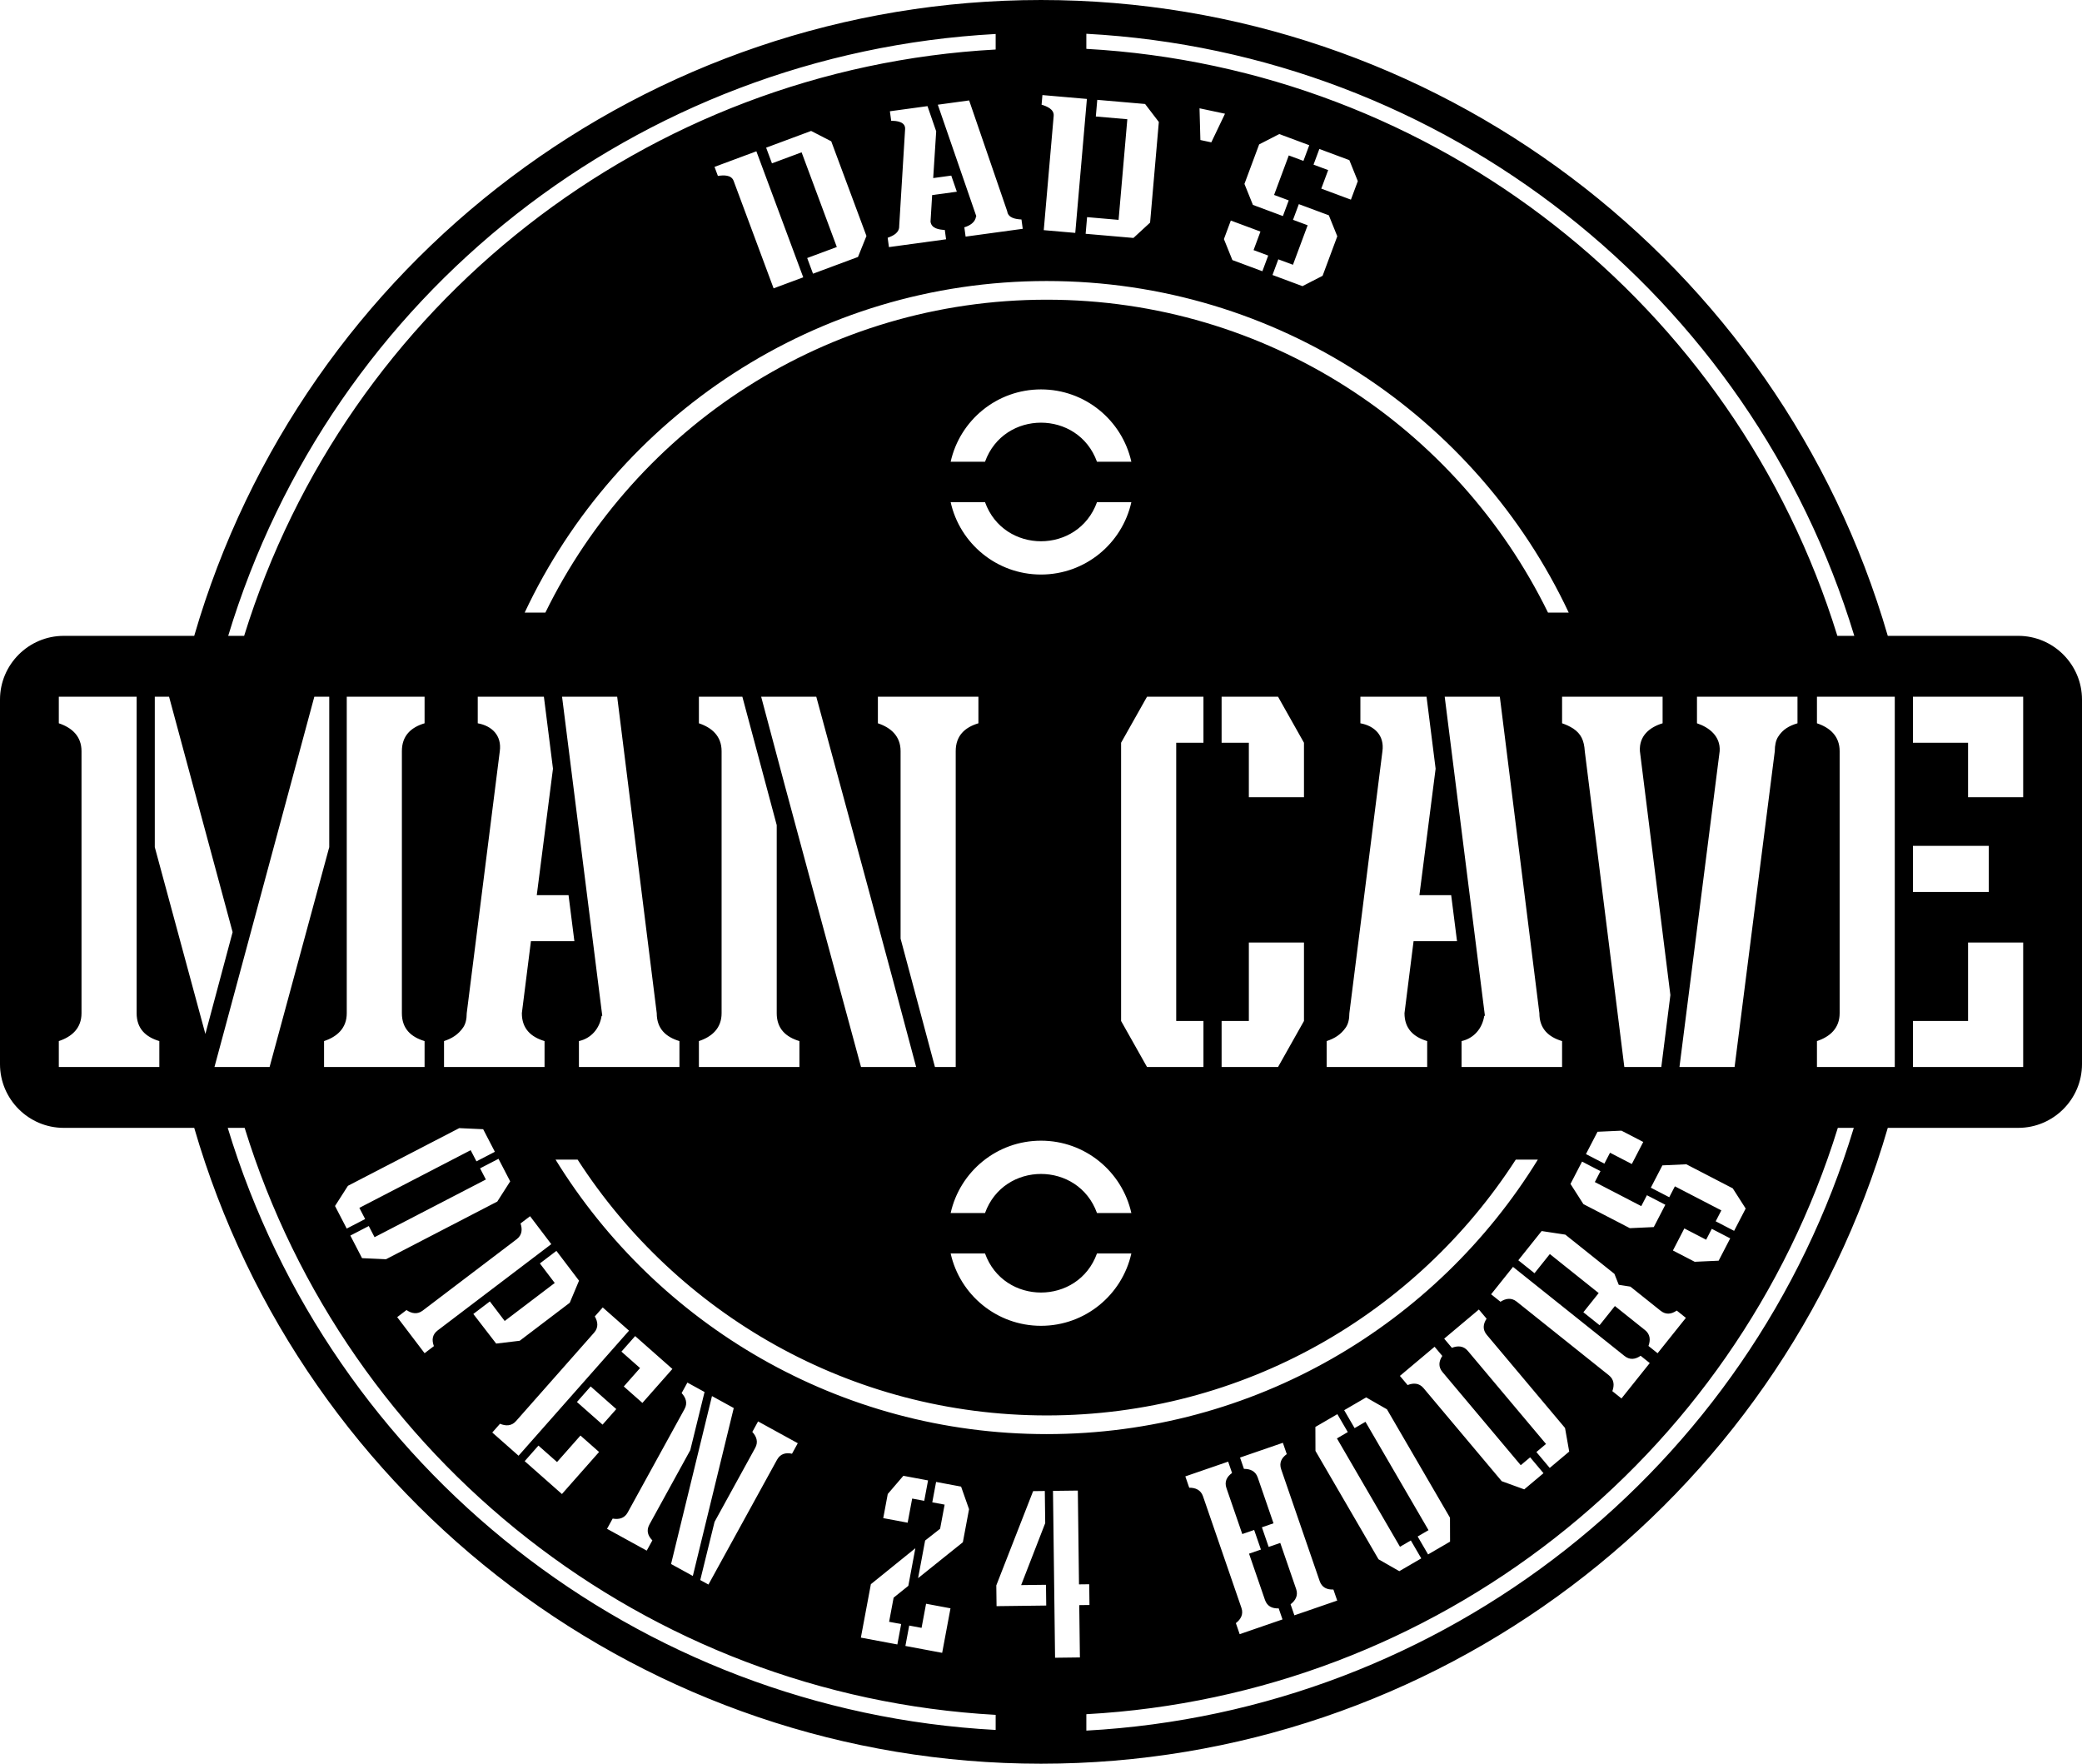
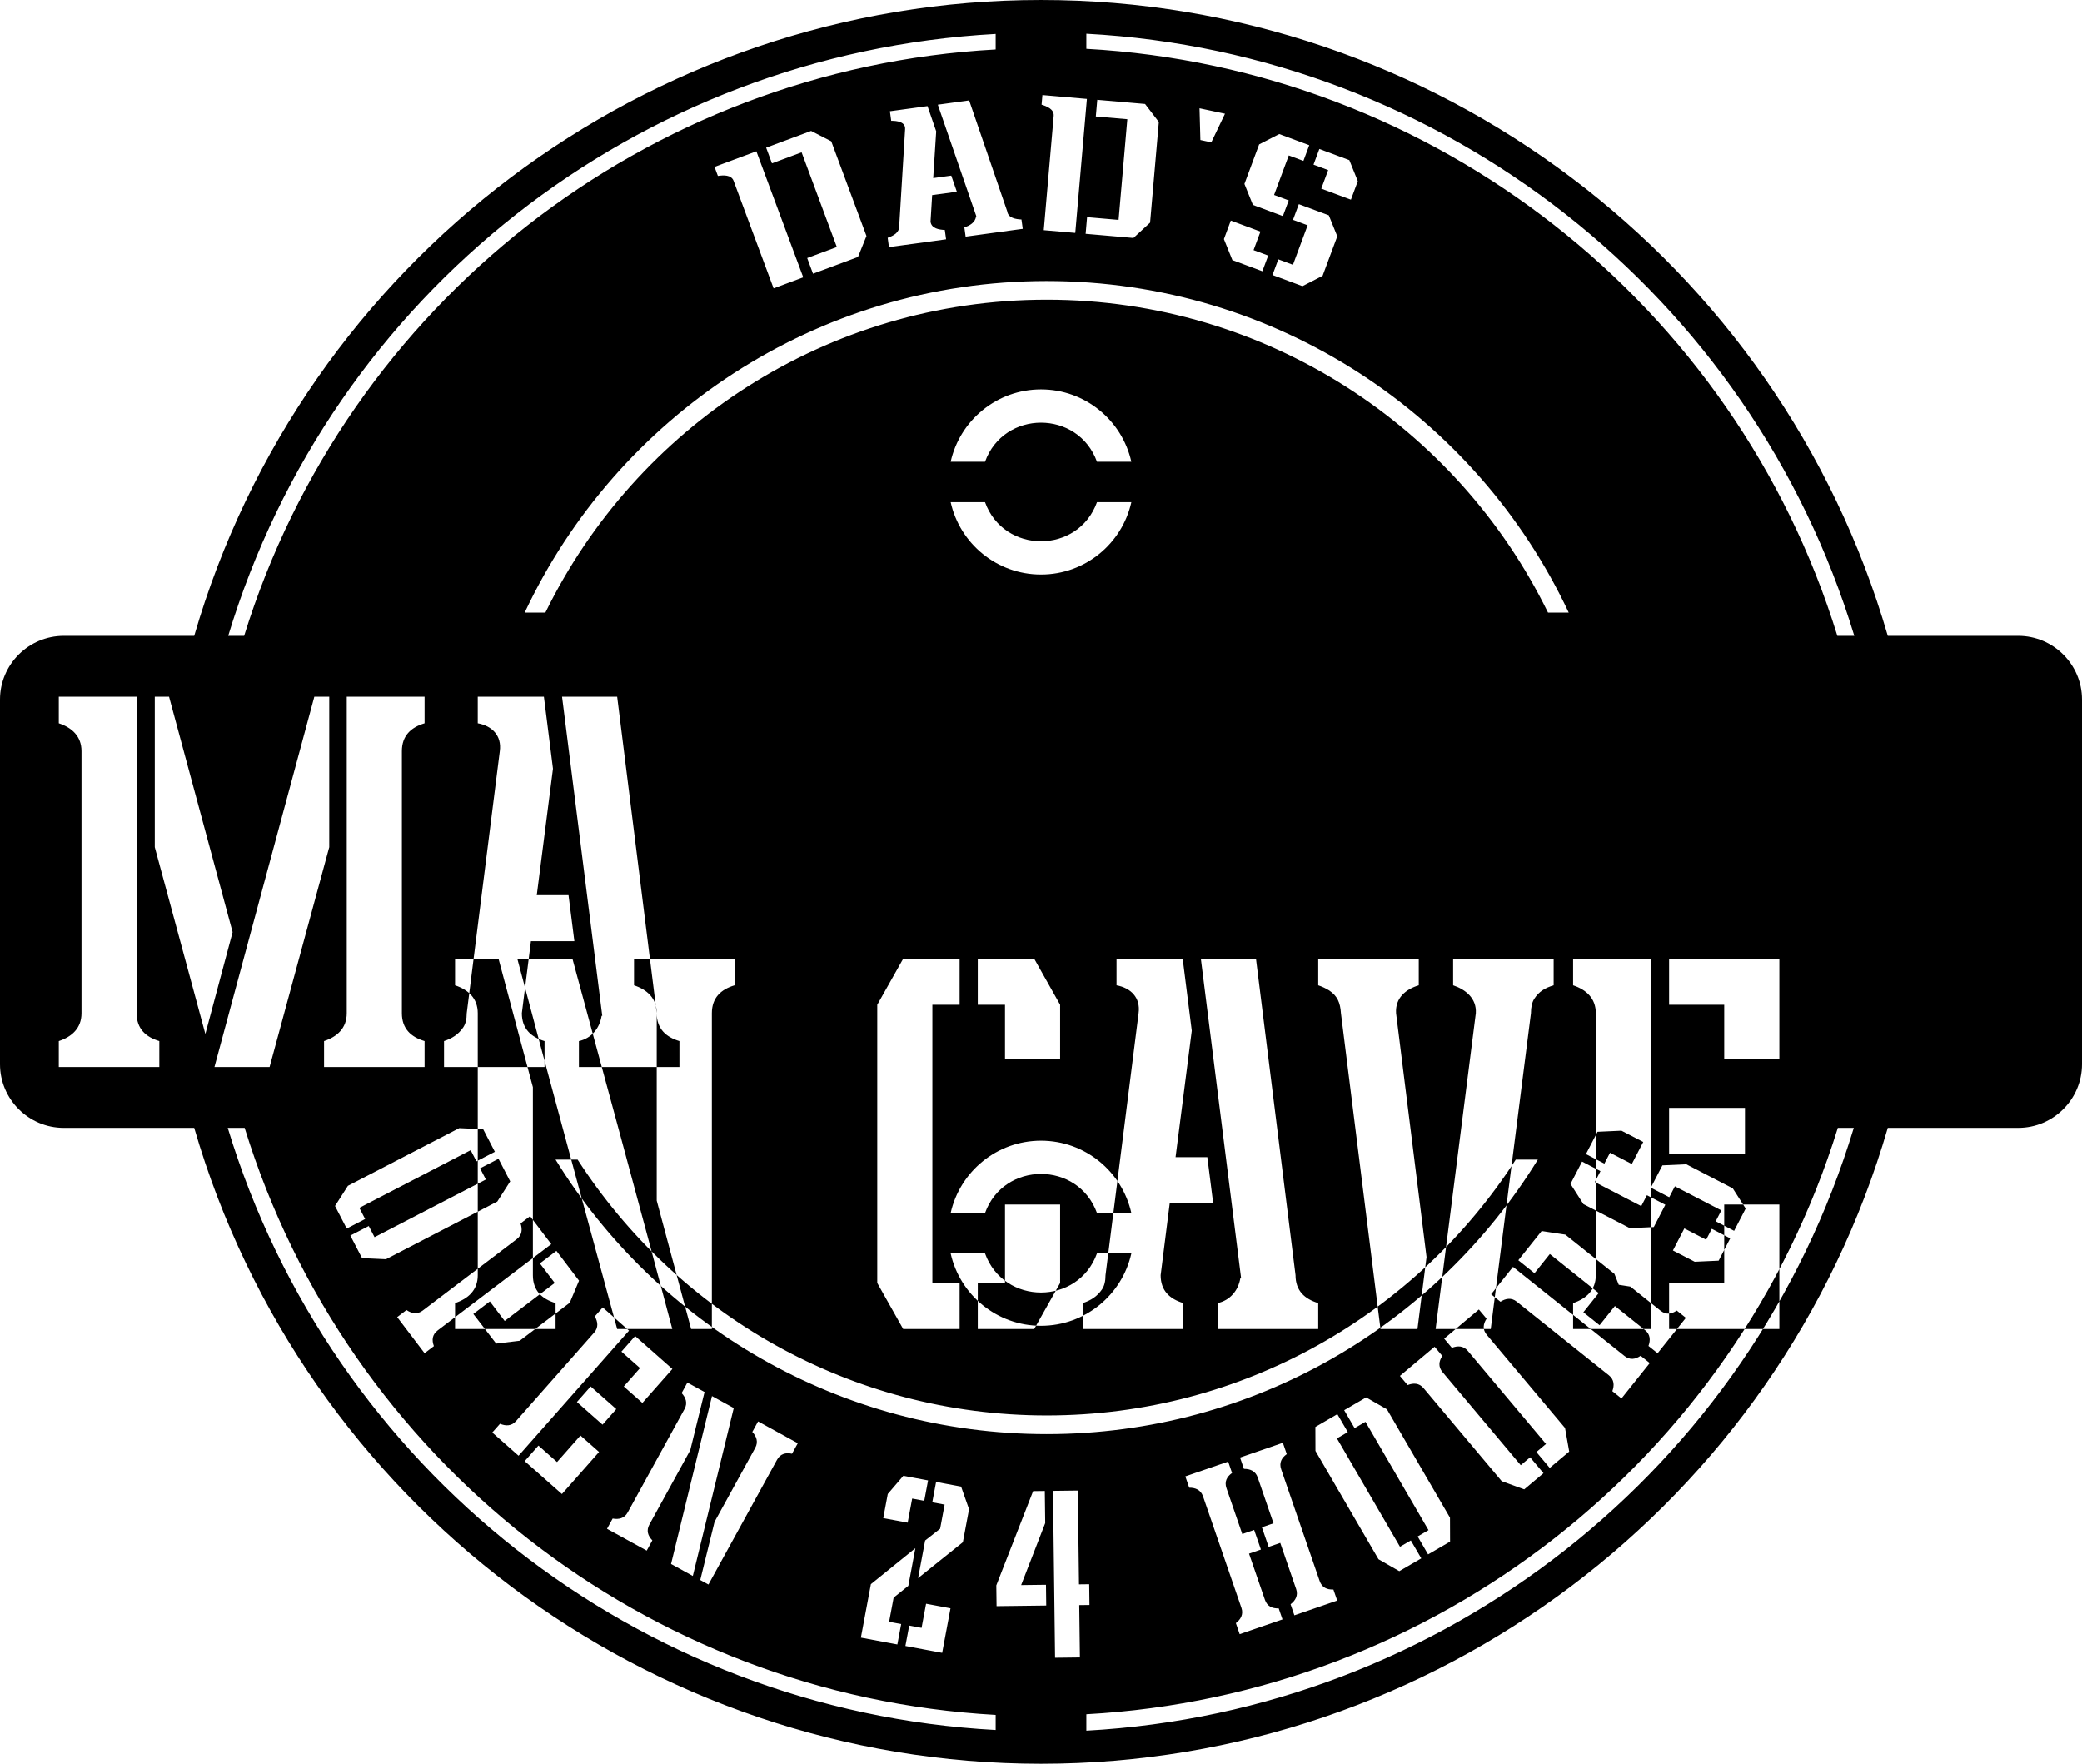
<svg xmlns="http://www.w3.org/2000/svg" xmlns:ns1="http://sodipodi.sourceforge.net/DTD/sodipodi-0.dtd" xmlns:ns2="http://www.inkscape.org/namespaces/inkscape" xml:space="preserve" width="23.611in" height="20in" version="1.1" style="clip-rule:evenodd;fill-rule:evenodd;image-rendering:optimizeQuality;shape-rendering:geometricPrecision;text-rendering:geometricPrecision" viewBox="0 0 5155.14 4366.7" id="svg10" ns1:docname="DAD'S MAN CAVE.svg" ns2:version="1.2.1 (9c6d41e410, 2022-07-14)">
  <ns1:namedview id="namedview12" pagecolor="#ffffff" bordercolor="#000000" borderopacity="0.25" ns2:showpageshadow="2" ns2:pageopacity="0.0" ns2:pagecheckerboard="0" ns2:deskcolor="#d1d1d1" ns2:document-units="in" showgrid="false" ns2:zoom="0.43587211" ns2:cx="593.06387" ns2:cy="1144.8312" ns2:window-width="1920" ns2:window-height="1017" ns2:window-x="1912" ns2:window-y="-8" ns2:window-maximized="1" ns2:current-layer="LAYER_1" />
  <defs id="defs4">
    <style type="text/css" id="style2">
   
    .str0 {stroke:black;stroke-width:0.66;stroke-linejoin:bevel;stroke-miterlimit:22.926}
    .fil0 {fill:none}
   
  </style>
  </defs>
  <g id="LAYER_1" ns2:label="LAYER_1" ns2:groupmode="layer" transform="translate(-0.33,-0.325)">
-     <path class="fil0 str0" d="m 815.56,2097.77 c 0,0 -147.73,544.36 -147.73,544.36 H 531.34 c 0,0 247.29,-916.9 247.29,-916.9 0,0 36.93,0 36.93,0 0,0 0,372.54 0,372.54 z m 236.05,-306.7 c -33.76,10.13 -56.2,30.76 -56.2,69.05 0,0 0,648.73 0,648.73 0,38.29 22.44,58.92 56.2,69.05 0,0 0,64.23 0,64.23 0,0 -248.89,0 -248.89,0 0,0 0,-64.23 0,-64.23 32.01,-10.67 56.2,-31.64 56.2,-69.05 v -783.62 h 192.69 c 0,0 0,65.84 0,65.84 z m -712.96,717.78 c 0,38.29 22.45,58.92 56.2,69.05 0,0 0,64.23 0,64.23 0,0 -248.89,0 -248.89,0 0,0 0,-64.23 0,-64.23 32.01,-10.67 56.2,-31.64 56.2,-69.05 0,0 0,-648.73 0,-648.73 0,-37.4 -24.19,-58.38 -56.2,-69.05 0,0 0,-65.84 0,-65.84 53.35,0 138.76,0 192.69,0 z M 576.3,2308.13 c 0,0 -67.44,252.11 -67.44,252.11 0,0 -125.25,-462.46 -125.25,-462.46 0,0 0,-372.54 0,-372.54 0,0 35.33,0 35.33,0 0,0 157.37,582.89 157.37,582.89 z m 716.17,200.72 c 0,38.28 22.45,58.92 56.2,69.05 0,0 0,64.23 0,64.23 0,0 -248.9,0 -248.9,0 0,0 0,-64.23 0,-64.23 19.64,-6.55 35.25,-16.09 47.37,-33.72 5.89,-8.56 8.83,-20.34 8.83,-35.33 0,0 81.89,-648.73 81.89,-648.73 5.2,-38.65 -19.33,-62.64 -54.6,-69.05 0,0 0,-65.84 0,-65.84 0,0 163.79,0 163.79,0 0,0 22.48,178.24 22.48,178.24 0,0 -40.14,313.13 -40.14,313.13 0,0 78.68,0 78.68,0 0,0 14.45,114.01 14.45,114.01 0,0 -107.59,0 -107.59,0 0,0 -22.48,178.24 -22.48,178.24 z m 334,0 c 0,38.29 22.45,58.92 56.2,69.05 0,0 0,64.23 0,64.23 0,0 -248.89,0 -248.89,0 0,0 0,-64.23 0,-64.23 30.27,-6.73 51.32,-30.86 56.2,-62.63 0,0 1.61,0 1.61,0 0,0 -99.56,-790.04 -99.56,-790.04 0,0 136.49,0 136.49,0 0,0 97.95,783.62 97.95,783.62 z m 603.77,-648.73 c 0,-37.4 -24.19,-58.38 -56.2,-69.05 0,0 0,-65.84 0,-65.84 0,0 248.89,0 248.89,0 0,0 0,65.84 0,65.84 -33.76,10.13 -56.2,30.76 -56.2,69.05 0,0 0,782.01 0,782.01 0,0 -51.39,0 -51.39,0 0,0 -85.11,-317.94 -85.11,-317.94 0,0 0,-464.07 0,-464.07 z m 38.54,782.01 c 0,0 -136.49,0 -136.49,0 -62.65,-231.01 -180.98,-665.46 -247.29,-916.9 0,0 136.49,0 136.49,0 63.13,233.15 180.69,664.36 247.29,916.9 z m -345.24,-133.28 c 0,38.29 22.45,58.92 56.2,69.05 0,0 0,64.23 0,64.23 0,0 -248.89,0 -248.89,0 0,0 0,-64.23 0,-64.23 32.01,-10.67 56.2,-31.65 56.2,-69.05 0,0 0,-648.73 0,-648.73 0,-37.4 -24.19,-58.38 -56.2,-69.05 0,0 0,-65.84 0,-65.84 0,0 107.59,0 107.59,0 0,0 85.11,317.94 85.11,317.94 0,0 0,465.67 0,465.67 z m 1056.6,133.28 c 0,0 -139.7,0 -139.7,0 0,0 -64.23,-114.01 -64.23,-114.01 v -688.88 c 0,0 64.23,-114.01 64.23,-114.01 0,0 139.7,0 139.7,0 0,0 0,114.01 0,114.01 0,0 -67.44,0 -67.44,0 0,0 0,688.88 0,688.88 0,0 67.44,0 67.44,0 0,0 0,114.01 0,114.01 z m 112.4,-308.31 c 0,0 136.49,0 136.49,0 0,0 0,194.3 0,194.3 0,0 -64.23,114.01 -64.23,114.01 0,0 -139.7,0 -139.7,0 0,0 0,-114.01 0,-114.01 0,0 67.44,0 67.44,0 0,0 0,-194.3 0,-194.3 z m 136.49,-494.58 c 0,0 0,134.89 0,134.89 0,0 -136.49,0 -136.49,0 0,0 0,-134.89 0,-134.89 0,0 -67.44,0 -67.44,0 0,0 0,-114.01 0,-114.01 0,0 139.7,0 139.7,0 0,0 64.23,114.01 64.23,114.01 z m 248.9,669.61 c 0,38.29 22.44,58.92 56.2,69.05 0,0 0,64.23 0,64.23 0,0 -248.89,0 -248.89,0 0,0 0,-64.23 0,-64.23 19.64,-6.55 35.25,-16.09 47.37,-33.72 5.89,-8.56 8.83,-20.34 8.83,-35.33 0,0 81.89,-648.73 81.89,-648.73 5.2,-38.65 -19.33,-62.64 -54.6,-69.05 0,0 0,-65.84 0,-65.84 0,0 163.79,0 163.79,0 0,0 22.48,178.24 22.48,178.24 0,0 -40.14,313.13 -40.14,313.13 0,0 78.68,0 78.68,0 0,0 14.45,114.01 14.45,114.01 0,0 -107.59,0 -107.59,0 0,0 -22.48,178.24 -22.48,178.24 z m 334,0 c 0,38.28 22.45,58.92 56.2,69.05 0,0 0,64.23 0,64.23 0,0 -248.89,0 -248.89,0 0,0 0,-64.23 0,-64.23 30.27,-6.73 51.32,-30.86 56.2,-62.63 0,0 1.61,0 1.61,0 0,0 -99.56,-790.04 -99.56,-790.04 0,0 136.49,0 136.49,0 0,0 97.95,783.62 97.95,783.62 z m 301.88,133.28 c 0,0 -91.53,0 -91.53,0 0,0 -97.95,-782.01 -97.95,-782.01 -1.63,-26.1 -8.82,-42.77 -28.9,-56.2 -8.56,-5.35 -17.66,-9.64 -27.3,-12.85 0,0 0,-65.84 0,-65.84 0,0 248.9,0 248.9,0 0,0 0,65.84 0,65.84 -32.07,9.62 -58.56,31.17 -56.2,69.05 0,0 75.47,603.77 75.47,603.77 0,0 -22.48,178.24 -22.48,178.24 z m 337.21,-916.9 c 0,0 0,65.84 0,65.84 -20.73,6.22 -36.59,15.19 -48.17,33.72 -5.35,8.56 -8.03,20.34 -8.03,35.33 0,0 -99.56,782.01 -99.56,782.01 0,0 -136.49,0 -136.49,0 0,0 99.56,-782.01 99.56,-782.01 2.34,-36.96 -25.82,-58.92 -56.2,-69.05 0,0 0,-65.84 0,-65.84 0,0 248.89,0 248.89,0 z m 240.87,916.9 c 0,0 -192.69,0 -192.69,0 0,0 0,-64.23 0,-64.23 32.01,-10.67 56.2,-31.65 56.2,-69.05 0,0 0,-648.73 0,-648.73 0,-37.4 -24.19,-58.38 -56.2,-69.05 0,0 0,-65.84 0,-65.84 0,0 192.69,0 192.69,0 z m 232.84,-433.56 c 0,0 -187.87,0 -187.87,0 0,0 0,-114.01 0,-114.01 0,0 187.87,0 187.87,0 0,0 0,114.01 0,114.01 z m 85.11,-483.34 v 248.89 c 0,0 -136.49,0 -136.49,0 0,0 0,-134.89 0,-134.89 0,0 -136.49,0 -136.49,0 0,0 0,-114.01 0,-114.01 0,0 272.98,0 272.98,0 z m -136.49,608.59 c 0,0 136.49,0 136.49,0 0,0 0,308.31 0,308.31 0,0 -272.98,0 -272.98,0 0,0 0,-114.01 0,-114.01 0,0 136.49,0 136.49,0 0,0 0,-194.3 0,-194.3 z M 858.82,3042.09 c 0,0 -28.96,-55.89 -28.96,-55.89 0,0 31.96,-49.98 31.96,-49.98 0,0 275.61,-142.81 275.61,-142.81 0,0 59.26,2.71 59.26,2.71 0,0 28.96,55.89 28.96,55.89 0,0 -45.61,23.64 -45.61,23.64 0,0 -14.32,-27.62 -14.32,-27.62 0,0 -275.61,142.81 -275.61,142.81 0,0 14.31,27.63 14.31,27.63 0,0 -45.61,23.64 -45.61,23.64 z m 372.82,-66.87 c 0,0 -275.61,142.81 -275.61,142.81 0,0 -59.26,-2.7 -59.26,-2.7 0,0 -28.96,-55.89 -28.96,-55.89 0,0 45.61,-23.64 45.61,-23.64 0,0 14.32,27.62 14.32,27.62 0,0 275.61,-142.81 275.61,-142.81 0,0 -14.32,-27.63 -14.32,-27.63 0,0 45.61,-23.64 45.61,-23.64 0,0 28.96,55.89 28.96,55.89 0,0 -31.96,49.98 -31.96,49.98 z m -147.51,318.93 c -13.74,10.43 -15.03,24.11 -9.46,38.99 0,0 -23.05,17.5 -23.05,17.5 0,0 -67.83,-89.32 -67.83,-89.32 0,0 23.05,-17.5 23.05,-17.5 12.55,8.58 26.67,11.54 40.09,1.35 0,0 232.8,-176.79 232.8,-176.79 13.42,-10.19 14.36,-24.59 9.46,-38.98 0,0 23.62,-17.94 23.62,-17.94 0,0 52.51,69.15 52.51,69.15 l -281.21,213.55 z m 326.94,-68.39 c 0,0 -123.89,94.09 -123.89,94.09 0,0 -58.28,7.01 -58.28,7.01 0,0 -56.59,-73.32 -56.59,-73.32 0,0 40.91,-31.07 40.91,-31.07 0,0 36.76,48.4 36.76,48.4 0,0 123.89,-94.09 123.89,-94.09 0,0 -36.76,-48.4 -36.76,-48.4 0,0 40.91,-31.07 40.91,-31.07 0,0 56.01,73.76 56.01,73.76 0,0 -22.97,54.7 -22.97,54.7 z m -126.76,378.73 c 0,0 -65.08,-57.48 -65.08,-57.48 0,0 19.16,-21.69 19.16,-21.69 13.99,5.94 28.42,6.08 39.58,-6.56 0,0 193.51,-219.1 193.51,-219.1 11.16,-12.63 9.25,-26.93 1.62,-40.08 0,0 19.64,-22.23 19.64,-22.23 0,0 65.08,57.48 65.08,57.48 l -273.51,309.67 z m 207.97,-76.97 c 0,0 -63.45,-56.04 -63.45,-56.04 0,0 34.01,-38.51 34.01,-38.51 0,0 63.45,56.04 63.45,56.04 0,0 -34.01,38.51 -34.01,38.51 z m 172.92,-137.85 -74.24,84.06 c 0,0 -46.1,-40.72 -46.1,-40.72 0,0 40.24,-45.56 40.24,-45.56 0,0 -46.1,-40.71 -46.1,-40.71 0,0 34.01,-38.51 34.01,-38.51 0,0 92.19,81.43 92.19,81.43 z m -227.64,164.83 c 0,0 46.1,40.72 46.1,40.72 0,0 -91.97,104.13 -91.97,104.13 0,0 -92.2,-81.43 -92.2,-81.43 0,0 34.01,-38.51 34.01,-38.51 0,0 46.1,40.72 46.1,40.72 0,0 57.96,-65.62 57.96,-65.62 z m 432.73,30.5 c 8.12,-14.77 3.12,-28.3 -7.21,-39.46 0,0 14.29,-26 14.29,-26 0,0 98.29,54.01 98.29,54.01 0,0 -14.29,26 -14.29,26 -15.53,-3.33 -28.87,-0.05 -37.18,15.07 0,0 -169.7,308.82 -169.7,308.82 0,0 -20.29,-11.15 -20.29,-11.15 0,0 35.39,-144.03 35.39,-144.03 0,0 100.71,-183.26 100.71,-183.26 z m -154.48,317.19 c 0,0 -53.9,-29.62 -53.9,-29.62 l 101.32,-415.76 c 0,0 53.9,29.62 53.9,29.62 l -101.32,415.75 z m -107.42,-127.55 c -8.31,15.12 -3.92,28.14 7.21,39.47 0,0 -13.94,25.36 -13.94,25.36 0,0 -98.29,-54.01 -98.29,-54.01 0,0 13.94,-25.36 13.94,-25.36 14.96,2.73 29.06,-0.3 37.18,-15.07 0,0 140.78,-256.19 140.78,-256.19 8.12,-14.77 3.11,-28.3 -7.21,-39.46 0,0 14.29,-26 14.29,-26 0,0 42.49,23.35 42.49,23.35 0,0 -35.39,144.03 -35.39,144.03 0,0 -101.05,183.9 -101.05,183.9 z m 639.33,-4.35 c 0,0 -60.45,-11.31 -60.45,-11.31 0,0 11.18,-59.74 11.18,-59.74 0,0 38.61,-45.04 38.61,-45.04 0,0 61.16,11.45 61.16,11.45 0,0 -9.45,50.5 -9.45,50.5 0,0 -29.87,-5.59 -29.87,-5.59 0,0 -11.18,59.74 -11.18,59.74 z m 70.42,-100.92 c 0,0 61.87,11.58 61.87,11.58 0,0 19.71,55.95 19.71,55.95 0,0 -15.31,81.79 -15.31,81.79 0,0 -110.87,88.93 -110.87,88.93 0,0 17.44,-93.17 17.44,-93.17 0,0 37.1,-29.13 37.1,-29.13 0,0 11.18,-59.74 11.18,-59.74 0,0 -30.58,-5.72 -30.58,-5.72 0,0 9.45,-50.5 9.45,-50.5 z m -24.8,301.59 c 0,0 60.45,11.32 60.45,11.32 0,0 -20.63,110.24 -20.63,110.24 0,0 -91.04,-17.04 -91.04,-17.04 0,0 9.45,-50.5 9.45,-50.5 0,0 30.58,5.72 30.58,5.72 0,0 11.18,-59.74 11.18,-59.74 z m -71.13,100.79 c 0,0 -90.33,-16.91 -90.33,-16.91 0,0 24.76,-132.29 24.76,-132.29 0,0 110.16,-89.07 110.16,-89.07 0,0 -17.44,93.17 -17.44,93.17 0,0 -36.39,29.26 -36.39,29.26 0,0 -11.18,59.74 -11.18,59.74 0,0 29.87,5.59 29.87,5.59 0,0 -9.45,50.5 -9.45,50.5 z m 368.63,-96.34 c 0,0 -123,1.53 -123,1.53 0,0 -0.64,-51.37 -0.64,-51.37 0,0 91.18,-233.42 91.18,-233.42 0,0 28.94,-0.36 28.94,-0.36 0,0 0.99,79.59 0.99,79.59 0,0 -59.61,153.42 -59.61,153.42 0,0 61.5,-0.76 61.5,-0.76 0,0 0.64,51.37 0.64,51.37 z m 106.44,-52.7 c 0,0 0.64,51.37 0.64,51.37 0,0 -25.32,0.31 -25.32,0.31 0,0 1.61,129.51 1.61,129.51 0,0 -61.5,0.76 -61.5,0.76 l -5.13,-413.13 c 0,0 61.5,-0.76 61.5,-0.76 0,0 2.88,232.25 2.88,232.25 0,0 25.32,-0.31 25.32,-0.31 z m 435.07,38.53 c 5.62,16.31 18.21,21.81 34.08,21.17 0,0 9.43,27.36 9.43,27.36 0,0 -106.04,36.53 -106.04,36.53 0,0 -9.43,-27.36 -9.43,-27.36 12.07,-9.25 19.3,-21.73 13.81,-37.67 0,0 -95.2,-276.39 -95.2,-276.39 -5.49,-15.94 -18.87,-21.32 -34.08,-21.17 0,0 -9.66,-28.05 -9.66,-28.05 0,0 106.04,-36.53 106.04,-36.53 0,0 9.66,28.05 9.66,28.05 -12.9,9.27 -19.43,21.35 -13.81,37.67 0,0 39.12,113.57 39.12,113.57 0,0 29.42,-10.13 29.42,-10.13 0,0 16.73,48.57 16.73,48.57 0,0 -29.42,10.13 -29.42,10.13 0,0 39.35,114.25 39.35,114.25 z m 54.07,-360.71 c -12.89,9.27 -19.43,21.35 -13.81,37.67 0,0 95.2,276.39 95.2,276.39 5.62,16.31 18.21,21.81 34.08,21.17 0,0 9.43,27.36 9.43,27.36 0,0 -106.04,36.53 -106.04,36.53 0,0 -9.43,-27.36 -9.43,-27.36 12.07,-9.24 19.3,-21.73 13.81,-37.67 0,0 -39.35,-114.25 -39.35,-114.25 0,0 -28.73,9.9 -28.73,9.9 0,0 -16.73,-48.57 -16.73,-48.57 0,0 28.73,-9.9 28.73,-9.9 0,0 -39.12,-113.57 -39.12,-113.57 -5.49,-15.94 -18.87,-21.32 -34.08,-21.17 0,0 -9.66,-28.05 -9.66,-28.05 0,0 106.04,-36.53 106.04,-36.53 0,0 9.66,28.05 9.66,28.05 z m 333.04,258.14 c 0,0 -54.41,31.66 -54.41,31.66 0,0 -51.48,-29.49 -51.48,-29.49 0,0 -156.1,-268.31 -156.1,-268.31 0,0 -0.19,-59.32 -0.19,-59.32 0,0 54.41,-31.66 54.41,-31.66 0,0 25.84,44.4 25.84,44.4 0,0 -26.89,15.65 -26.89,15.65 0,0 156.1,268.31 156.1,268.31 0,0 26.89,-15.65 26.89,-15.65 0,0 25.83,44.4 25.83,44.4 z m -85,-369.11 c 0,0 156.1,268.31 156.1,268.31 0,0 0.19,59.32 0.19,59.32 0,0 -54.41,31.66 -54.41,31.66 0,0 -25.83,-44.4 -25.83,-44.4 0,0 26.89,-15.65 26.89,-15.65 0,0 -156.1,-268.31 -156.1,-268.31 0,0 -26.89,15.65 -26.89,15.65 0,0 -25.83,-44.4 -25.83,-44.4 0,0 54.41,-31.66 54.41,-31.66 0,0 51.48,29.49 51.48,29.49 z m 387.61,158.18 c 0,0 -47.64,40.03 -47.64,40.03 0,0 -55.76,-20.25 -55.76,-20.25 0,0 -193.63,-230.46 -193.63,-230.46 -10.84,-12.91 -25.27,-13.13 -39.4,-7.53 0,0 -19.08,-22.71 -19.08,-22.71 0,0 85.87,-72.15 85.87,-72.15 0,0 19.08,22.71 19.08,22.71 -8.71,13.28 -10.47,26.9 0.63,40.11 0,0 193.63,230.46 193.63,230.46 0,0 23.27,-19.55 23.27,-19.55 0,0 33.05,39.33 33.05,39.33 z M 3662.1,3242.51 c 0,0 19.08,22.71 19.08,22.71 -8.71,13.28 -10.47,26.91 0.62,40.11 0,0 193.63,230.46 193.63,230.46 0,0 10.33,58.42 10.33,58.42 0,0 -48.2,40.5 -48.2,40.5 0,0 -33.05,-39.33 -33.05,-39.33 0,0 23.82,-20.02 23.82,-20.02 0,0 -193.63,-230.46 -193.63,-230.46 -10.84,-12.9 -25.27,-13.13 -39.4,-7.53 0,0 -19.09,-22.71 -19.09,-22.71 0,0 85.87,-72.15 85.87,-72.15 z m 360.38,114.87 c 13.48,10.77 27.06,8.67 40.12,-0.36 0,0 22.61,18.07 22.61,18.07 0,0 -70.01,87.62 -70.01,87.62 0,0 -22.61,-18.07 -22.61,-18.07 5.24,-14.27 4.67,-28.68 -8.5,-39.21 0,0 -228.38,-182.47 -228.38,-182.47 -13.17,-10.52 -27.35,-7.9 -40.12,0.36 0,0 -23.18,-18.52 -23.18,-18.52 0,0 54.2,-67.84 54.2,-67.84 l 275.87,220.41 z m 89.43,-111.93 c 13.48,10.77 27.06,8.67 40.12,-0.36 0,0 22.61,18.07 22.61,18.07 0,0 -70.01,87.62 -70.01,87.62 0,0 -22.61,-18.07 -22.61,-18.07 5.25,-14.27 4.67,-28.68 -8.5,-39.21 0,0 -74.62,-59.62 -74.62,-59.62 0,0 -37.94,47.49 -37.94,47.49 0,0 -40.14,-32.07 -40.14,-32.07 0,0 37.94,-47.49 37.94,-47.49 0,0 -120.97,-96.65 -120.97,-96.65 0,0 -37.94,47.48 -37.94,47.48 0,0 -40.14,-32.07 -40.14,-32.07 0,0 57.81,-72.36 57.81,-72.36 0,0 58.65,8.89 58.65,8.89 0,0 121.54,97.11 121.54,97.11 0,0 10.75,27.11 10.75,27.11 0,0 28.82,4.5 28.82,4.5 0,0 74.62,59.62 74.62,59.62 z m -16.74,-207.05 c 0,0 -59.26,2.71 -59.26,2.71 0,0 -115,-59.59 -115,-59.59 0,0 -31.96,-49.98 -31.96,-49.98 0,0 28.63,-55.25 28.63,-55.25 0,0 45.61,23.64 45.61,23.64 0,0 -13.98,26.98 -13.98,26.98 0,0 115,59.59 115,59.59 0,0 13.98,-26.98 13.98,-26.98 0,0 45.61,23.64 45.61,23.64 0,0 -28.63,55.25 -28.63,55.25 z m 189.24,27.97 c 0,0 -28.63,55.25 -28.63,55.25 0,0 -59.26,2.71 -59.26,2.71 0,0 -53.97,-27.96 -53.97,-27.96 0,0 28.3,-54.61 28.3,-54.61 0,0 53.97,27.96 53.97,27.96 0,0 13.98,-26.98 13.98,-26.98 0,0 45.61,23.64 45.61,23.64 z m -167.94,-180.74 c 0,0 59.26,-2.71 59.26,-2.71 0,0 115,59.59 115,59.59 0,0 31.97,49.97 31.97,49.97 0,0 -28.63,55.25 -28.63,55.25 0,0 -45.61,-23.64 -45.61,-23.64 0,0 13.98,-26.98 13.98,-26.98 0,0 -115,-59.59 -115,-59.59 0,0 -13.98,26.98 -13.98,26.98 0,0 -45.61,-23.64 -45.61,-23.64 0,0 28.63,-55.25 28.63,-55.25 z m -101.35,-85.93 c 0,0 53.97,27.96 53.97,27.96 0,0 -28.3,54.61 -28.3,54.61 0,0 -53.97,-27.96 -53.97,-27.96 0,0 -13.98,26.98 -13.98,26.98 0,0 -45.61,-23.64 -45.61,-23.64 0,0 28.63,-55.25 28.63,-55.25 0,0 59.26,-2.71 59.26,-2.71 z M 1915.82,714.23 c 0,0 -98.99,-266.11 -98.99,-266.11 -5.78,-15.53 -25.52,-14.26 -38.96,-12.26 0,0 -8.33,-22.4 -8.33,-22.4 0,0 103.6,-38.54 103.6,-38.54 l 116.06,312.01 c 0,0 -73.39,27.3 -73.39,27.3 z m 142.7,-364.1 c 0,0 87.2,234.42 87.2,234.42 0,0 -20.97,51.96 -20.97,51.96 0,0 -111.37,41.43 -111.37,41.43 0,0 -14.43,-38.8 -14.43,-38.8 0,0 73.38,-27.3 73.38,-27.3 l -87.2,-234.42 c 0,0 -73.39,27.3 -73.39,27.3 0,0 -14.43,-38.8 -14.43,-38.8 0,0 111.37,-41.43 111.37,-41.43 0,0 49.83,25.63 49.83,25.63 z m 245.84,199.06 c 2.32,16.97 21.03,19.73 35.34,20.47 0,0 3.16,23.1 3.16,23.1 0,0 -141.46,19.35 -141.46,19.35 0,0 -3.16,-23.11 -3.16,-23.11 14,-5.01 29.17,-12.42 28.55,-29.21 0,0 14.63,-239.73 14.63,-239.73 1.33,-18.1 -20.57,-20.89 -34.43,-20.59 0,0 -3.24,-23.68 -3.24,-23.68 0,0 93.09,-12.73 93.09,-12.73 0,0 21.55,62.37 21.55,62.37 0,0 -7.41,115.76 -7.41,115.76 0,0 44.72,-6.12 44.72,-6.12 0,0 13.82,39.89 13.82,39.89 0,0 -61.15,8.36 -61.15,8.36 0,0 -4.01,65.86 -4.01,65.86 z m 189.83,-25.96 c 2.32,16.97 21.03,19.73 35.34,20.47 0,0 3.16,23.11 3.16,23.11 0,0 -141.46,19.35 -141.46,19.35 0,0 -3.16,-23.11 -3.16,-23.11 12.95,-3.67 27.35,-12.2 28.86,-26.9 0,0 0.91,-0.12 0.91,-0.12 0,0 -95.45,-276.46 -95.45,-276.46 0,0 77.58,-10.61 77.58,-10.61 0,0 94.22,274.27 94.22,274.27 z m 90.54,46.9 c 0,0 24.57,-282.86 24.57,-282.86 1.43,-16.51 -16.95,-23.82 -29.95,-27.77 0,0 2.07,-23.81 2.07,-23.81 0,0 110.13,9.56 110.13,9.56 l -28.8,331.65 c 0,0 -78.01,-6.77 -78.01,-6.77 z m 284.93,-267.86 c 0,0 -21.64,249.18 -21.64,249.18 0,0 -41.21,37.97 -41.21,37.97 0,0 -118.38,-10.28 -118.38,-10.28 0,0 3.58,-41.24 3.58,-41.24 0,0 78,6.77 78,6.77 l 21.64,-249.18 c 0,0 -78,-6.77 -78,-6.77 0,0 3.58,-41.24 3.58,-41.24 0,0 118.38,10.28 118.38,10.28 0,0 34.04,44.51 34.04,44.51 z m 100.77,-33.82 c 0,0 63.07,13.41 63.07,13.41 0,0 -33.91,70.87 -33.91,70.87 0,0 -27.03,-5.75 -27.03,-5.75 0,0 -2.14,-78.54 -2.14,-78.54 z m 132.18,239.16 c 0,0 -20.97,-51.96 -20.97,-51.96 0,0 36.39,-97.81 36.39,-97.81 0,0 49.83,-25.63 49.83,-25.63 0,0 74.25,27.62 74.25,27.62 0,0 -14.43,38.8 -14.43,38.8 0,0 -36.26,-13.49 -36.26,-13.49 0,0 -36.39,97.81 -36.39,97.81 0,0 36.26,13.49 36.26,13.49 0,0 -14.43,38.8 -14.43,38.8 0,0 -74.25,-27.62 -74.25,-27.62 z m 23.43,164.23 c 0,0 -74.25,-27.62 -74.25,-27.62 0,0 -20.97,-51.97 -20.97,-51.97 0,0 17.07,-45.9 17.07,-45.9 0,0 73.39,27.3 73.39,27.3 0,0 -17.07,45.9 -17.07,45.9 0,0 36.26,13.49 36.26,13.49 0,0 -14.43,38.8 -14.43,38.8 z m 164.53,-138.47 c 0,0 20.97,51.96 20.97,51.96 0,0 -36.38,97.81 -36.38,97.81 0,0 -49.83,25.63 -49.83,25.63 0,0 -74.25,-27.62 -74.25,-27.62 0,0 14.43,-38.8 14.43,-38.8 0,0 36.26,13.49 36.26,13.49 0,0 36.38,-97.81 36.38,-97.81 0,0 -36.26,-13.49 -36.26,-13.49 0,0 14.43,-38.8 14.43,-38.8 0,0 74.25,27.62 74.25,27.62 z m 71.78,-84.64 c 0,0 -17.07,45.9 -17.07,45.9 0,0 -73.39,-27.3 -73.39,-27.3 0,0 17.07,-45.9 17.07,-45.9 0,0 -36.26,-13.49 -36.26,-13.49 0,0 14.43,-38.8 14.43,-38.8 0,0 74.25,27.62 74.25,27.62 0,0 20.97,51.96 20.97,51.96 z M 1299.43,1517.04 C 1527.44,1031.93 2020.5,696.08 2592,696.08 c 571.5,0 1064.56,335.86 1292.57,820.96 0,0 -51.28,0 -51.28,0 C 3608.7,1058.25 3137.25,742.31 2592,742.31 c -545.25,0 -1016.7,315.94 -1241.29,774.73 0,0 -51.28,0 -51.28,0 z m 2453.98,1354.39 c -245.89,381.04 -674.19,633.31 -1161.41,633.31 -487.22,0 -915.52,-252.27 -1161.41,-633.31 0,0 -54.66,0 -54.66,0 251.3,407.74 701.94,679.54 1216.07,679.54 514.12,0 964.77,-271.8 1216.07,-679.54 0,0 -54.66,0 -54.66,0 z M 481.22,2792.74 c 269.65,928.16 1123,1574.29 2096.68,1574.29 973.69,0 1827.03,-646.13 2096.68,-1574.29 0,0 323.2,0 323.2,0 86.73,0 157.69,-70.96 157.69,-157.69 0,0 0,-902.75 0,-902.75 0,-86.73 -70.96,-157.69 -157.69,-157.69 0,0 -323.2,0 -323.2,0 C 4404.93,646.45 3551.59,0.32 2577.9,0.32 1604.22,0.32 750.86,646.45 481.22,1574.61 c 0,0 -323.2,0 -323.2,0 -86.73,0 -157.69,70.96 -157.69,157.69 0,0 0,902.75 0,902.75 0,86.73 70.96,157.69 157.69,157.69 0,0 323.2,0 323.2,0 z M 604.83,1574.62 c 0,0 -39.46,0 -39.46,0 C 821.29,729.1 1578.42,132.93 2465.64,84.46 c 0,0 0,38.45 0,38.45 C 1601.27,170.25 859.51,752.73 604.83,1574.62 Z m 3986.85,0 c 0,0 -41.94,0 -41.94,0 C 4295.78,752.5 3554.52,169.36 2690.17,121.28 c 0,0 0,-37.35 0,-37.35 885.89,47.64 1645.31,646.9 1901.51,1490.7 z M 564.21,2792.74 c 0,0 41.88,0 41.88,0 253.95,822.1 995.2,1405.25 1859.55,1453.35 0,0 0,37.34 0,37.34 C 1579.77,4235.75 820.39,3636.48 564.21,2792.74 Z m 3986.67,0 c 0,0 39.54,0 39.54,0 -255.47,844 -1014.38,1443.94 -1900.25,1492.34 0,0 0,-40.63 0,-40.63 864.35,-47.38 1606.05,-629.88 1860.71,-1451.71 z M 2439.28,1143.57 c 0,0 -85.09,0 -85.09,0 22.83,-102.51 114.32,-179.15 223.71,-179.15 109.39,0 200.88,76.64 223.71,179.15 0,0 -85.09,0 -85.09,0 -46.58,-129.03 -230.66,-129.03 -277.24,0 z m 277.24,100.07 c 0,0 85.09,0 85.09,0 -22.83,102.51 -114.32,179.15 -223.71,179.15 -109.39,0 -200.88,-76.64 -223.71,-179.15 0,0 85.09,0 85.09,0 46.58,129.03 230.66,129.03 277.24,0 z M 2439.28,3103.7 c 0,0 -85.09,0 -85.09,0 22.83,102.51 114.32,179.15 223.71,179.15 109.39,0 200.88,-76.64 223.71,-179.15 0,0 -85.09,0 -85.09,0 -46.58,129.03 -230.66,129.03 -277.24,0 z m 277.24,-100.07 c 0,0 85.09,0 85.09,0 -22.83,-102.51 -114.32,-179.15 -223.71,-179.15 -109.39,0 -200.88,76.64 -223.71,179.15 0,0 85.09,0 85.09,0 46.58,-129.03 230.66,-129.03 277.24,0 z" id="path7" style="fill:#000000;fill-opacity:1;stroke:none" />
+     <path class="fil0 str0" d="m 815.56,2097.77 c 0,0 -147.73,544.36 -147.73,544.36 H 531.34 c 0,0 247.29,-916.9 247.29,-916.9 0,0 36.93,0 36.93,0 0,0 0,372.54 0,372.54 z m 236.05,-306.7 c -33.76,10.13 -56.2,30.76 -56.2,69.05 0,0 0,648.73 0,648.73 0,38.29 22.44,58.92 56.2,69.05 0,0 0,64.23 0,64.23 0,0 -248.89,0 -248.89,0 0,0 0,-64.23 0,-64.23 32.01,-10.67 56.2,-31.64 56.2,-69.05 v -783.62 h 192.69 c 0,0 0,65.84 0,65.84 z m -712.96,717.78 c 0,38.29 22.45,58.92 56.2,69.05 0,0 0,64.23 0,64.23 0,0 -248.89,0 -248.89,0 0,0 0,-64.23 0,-64.23 32.01,-10.67 56.2,-31.64 56.2,-69.05 0,0 0,-648.73 0,-648.73 0,-37.4 -24.19,-58.38 -56.2,-69.05 0,0 0,-65.84 0,-65.84 53.35,0 138.76,0 192.69,0 z M 576.3,2308.13 c 0,0 -67.44,252.11 -67.44,252.11 0,0 -125.25,-462.46 -125.25,-462.46 0,0 0,-372.54 0,-372.54 0,0 35.33,0 35.33,0 0,0 157.37,582.89 157.37,582.89 z m 716.17,200.72 c 0,38.28 22.45,58.92 56.2,69.05 0,0 0,64.23 0,64.23 0,0 -248.9,0 -248.9,0 0,0 0,-64.23 0,-64.23 19.64,-6.55 35.25,-16.09 47.37,-33.72 5.89,-8.56 8.83,-20.34 8.83,-35.33 0,0 81.89,-648.73 81.89,-648.73 5.2,-38.65 -19.33,-62.64 -54.6,-69.05 0,0 0,-65.84 0,-65.84 0,0 163.79,0 163.79,0 0,0 22.48,178.24 22.48,178.24 0,0 -40.14,313.13 -40.14,313.13 0,0 78.68,0 78.68,0 0,0 14.45,114.01 14.45,114.01 0,0 -107.59,0 -107.59,0 0,0 -22.48,178.24 -22.48,178.24 z m 334,0 c 0,38.29 22.45,58.92 56.2,69.05 0,0 0,64.23 0,64.23 0,0 -248.89,0 -248.89,0 0,0 0,-64.23 0,-64.23 30.27,-6.73 51.32,-30.86 56.2,-62.63 0,0 1.61,0 1.61,0 0,0 -99.56,-790.04 -99.56,-790.04 0,0 136.49,0 136.49,0 0,0 97.95,783.62 97.95,783.62 z c 0,-37.4 -24.19,-58.38 -56.2,-69.05 0,0 0,-65.84 0,-65.84 0,0 248.89,0 248.89,0 0,0 0,65.84 0,65.84 -33.76,10.13 -56.2,30.76 -56.2,69.05 0,0 0,782.01 0,782.01 0,0 -51.39,0 -51.39,0 0,0 -85.11,-317.94 -85.11,-317.94 0,0 0,-464.07 0,-464.07 z m 38.54,782.01 c 0,0 -136.49,0 -136.49,0 -62.65,-231.01 -180.98,-665.46 -247.29,-916.9 0,0 136.49,0 136.49,0 63.13,233.15 180.69,664.36 247.29,916.9 z m -345.24,-133.28 c 0,38.29 22.45,58.92 56.2,69.05 0,0 0,64.23 0,64.23 0,0 -248.89,0 -248.89,0 0,0 0,-64.23 0,-64.23 32.01,-10.67 56.2,-31.65 56.2,-69.05 0,0 0,-648.73 0,-648.73 0,-37.4 -24.19,-58.38 -56.2,-69.05 0,0 0,-65.84 0,-65.84 0,0 107.59,0 107.59,0 0,0 85.11,317.94 85.11,317.94 0,0 0,465.67 0,465.67 z m 1056.6,133.28 c 0,0 -139.7,0 -139.7,0 0,0 -64.23,-114.01 -64.23,-114.01 v -688.88 c 0,0 64.23,-114.01 64.23,-114.01 0,0 139.7,0 139.7,0 0,0 0,114.01 0,114.01 0,0 -67.44,0 -67.44,0 0,0 0,688.88 0,688.88 0,0 67.44,0 67.44,0 0,0 0,114.01 0,114.01 z m 112.4,-308.31 c 0,0 136.49,0 136.49,0 0,0 0,194.3 0,194.3 0,0 -64.23,114.01 -64.23,114.01 0,0 -139.7,0 -139.7,0 0,0 0,-114.01 0,-114.01 0,0 67.44,0 67.44,0 0,0 0,-194.3 0,-194.3 z m 136.49,-494.58 c 0,0 0,134.89 0,134.89 0,0 -136.49,0 -136.49,0 0,0 0,-134.89 0,-134.89 0,0 -67.44,0 -67.44,0 0,0 0,-114.01 0,-114.01 0,0 139.7,0 139.7,0 0,0 64.23,114.01 64.23,114.01 z m 248.9,669.61 c 0,38.29 22.44,58.92 56.2,69.05 0,0 0,64.23 0,64.23 0,0 -248.89,0 -248.89,0 0,0 0,-64.23 0,-64.23 19.64,-6.55 35.25,-16.09 47.37,-33.72 5.89,-8.56 8.83,-20.34 8.83,-35.33 0,0 81.89,-648.73 81.89,-648.73 5.2,-38.65 -19.33,-62.64 -54.6,-69.05 0,0 0,-65.84 0,-65.84 0,0 163.79,0 163.79,0 0,0 22.48,178.24 22.48,178.24 0,0 -40.14,313.13 -40.14,313.13 0,0 78.68,0 78.68,0 0,0 14.45,114.01 14.45,114.01 0,0 -107.59,0 -107.59,0 0,0 -22.48,178.24 -22.48,178.24 z m 334,0 c 0,38.28 22.45,58.92 56.2,69.05 0,0 0,64.23 0,64.23 0,0 -248.89,0 -248.89,0 0,0 0,-64.23 0,-64.23 30.27,-6.73 51.32,-30.86 56.2,-62.63 0,0 1.61,0 1.61,0 0,0 -99.56,-790.04 -99.56,-790.04 0,0 136.49,0 136.49,0 0,0 97.95,783.62 97.95,783.62 z m 301.88,133.28 c 0,0 -91.53,0 -91.53,0 0,0 -97.95,-782.01 -97.95,-782.01 -1.63,-26.1 -8.82,-42.77 -28.9,-56.2 -8.56,-5.35 -17.66,-9.64 -27.3,-12.85 0,0 0,-65.84 0,-65.84 0,0 248.9,0 248.9,0 0,0 0,65.84 0,65.84 -32.07,9.62 -58.56,31.17 -56.2,69.05 0,0 75.47,603.77 75.47,603.77 0,0 -22.48,178.24 -22.48,178.24 z m 337.21,-916.9 c 0,0 0,65.84 0,65.84 -20.73,6.22 -36.59,15.19 -48.17,33.72 -5.35,8.56 -8.03,20.34 -8.03,35.33 0,0 -99.56,782.01 -99.56,782.01 0,0 -136.49,0 -136.49,0 0,0 99.56,-782.01 99.56,-782.01 2.34,-36.96 -25.82,-58.92 -56.2,-69.05 0,0 0,-65.84 0,-65.84 0,0 248.89,0 248.89,0 z m 240.87,916.9 c 0,0 -192.69,0 -192.69,0 0,0 0,-64.23 0,-64.23 32.01,-10.67 56.2,-31.65 56.2,-69.05 0,0 0,-648.73 0,-648.73 0,-37.4 -24.19,-58.38 -56.2,-69.05 0,0 0,-65.84 0,-65.84 0,0 192.69,0 192.69,0 z m 232.84,-433.56 c 0,0 -187.87,0 -187.87,0 0,0 0,-114.01 0,-114.01 0,0 187.87,0 187.87,0 0,0 0,114.01 0,114.01 z m 85.11,-483.34 v 248.89 c 0,0 -136.49,0 -136.49,0 0,0 0,-134.89 0,-134.89 0,0 -136.49,0 -136.49,0 0,0 0,-114.01 0,-114.01 0,0 272.98,0 272.98,0 z m -136.49,608.59 c 0,0 136.49,0 136.49,0 0,0 0,308.31 0,308.31 0,0 -272.98,0 -272.98,0 0,0 0,-114.01 0,-114.01 0,0 136.49,0 136.49,0 0,0 0,-194.3 0,-194.3 z M 858.82,3042.09 c 0,0 -28.96,-55.89 -28.96,-55.89 0,0 31.96,-49.98 31.96,-49.98 0,0 275.61,-142.81 275.61,-142.81 0,0 59.26,2.71 59.26,2.71 0,0 28.96,55.89 28.96,55.89 0,0 -45.61,23.64 -45.61,23.64 0,0 -14.32,-27.62 -14.32,-27.62 0,0 -275.61,142.81 -275.61,142.81 0,0 14.31,27.63 14.31,27.63 0,0 -45.61,23.64 -45.61,23.64 z m 372.82,-66.87 c 0,0 -275.61,142.81 -275.61,142.81 0,0 -59.26,-2.7 -59.26,-2.7 0,0 -28.96,-55.89 -28.96,-55.89 0,0 45.61,-23.64 45.61,-23.64 0,0 14.32,27.62 14.32,27.62 0,0 275.61,-142.81 275.61,-142.81 0,0 -14.32,-27.63 -14.32,-27.63 0,0 45.61,-23.64 45.61,-23.64 0,0 28.96,55.89 28.96,55.89 0,0 -31.96,49.98 -31.96,49.98 z m -147.51,318.93 c -13.74,10.43 -15.03,24.11 -9.46,38.99 0,0 -23.05,17.5 -23.05,17.5 0,0 -67.83,-89.32 -67.83,-89.32 0,0 23.05,-17.5 23.05,-17.5 12.55,8.58 26.67,11.54 40.09,1.35 0,0 232.8,-176.79 232.8,-176.79 13.42,-10.19 14.36,-24.59 9.46,-38.98 0,0 23.62,-17.94 23.62,-17.94 0,0 52.51,69.15 52.51,69.15 l -281.21,213.55 z m 326.94,-68.39 c 0,0 -123.89,94.09 -123.89,94.09 0,0 -58.28,7.01 -58.28,7.01 0,0 -56.59,-73.32 -56.59,-73.32 0,0 40.91,-31.07 40.91,-31.07 0,0 36.76,48.4 36.76,48.4 0,0 123.89,-94.09 123.89,-94.09 0,0 -36.76,-48.4 -36.76,-48.4 0,0 40.91,-31.07 40.91,-31.07 0,0 56.01,73.76 56.01,73.76 0,0 -22.97,54.7 -22.97,54.7 z m -126.76,378.73 c 0,0 -65.08,-57.48 -65.08,-57.48 0,0 19.16,-21.69 19.16,-21.69 13.99,5.94 28.42,6.08 39.58,-6.56 0,0 193.51,-219.1 193.51,-219.1 11.16,-12.63 9.25,-26.93 1.62,-40.08 0,0 19.64,-22.23 19.64,-22.23 0,0 65.08,57.48 65.08,57.48 l -273.51,309.67 z m 207.97,-76.97 c 0,0 -63.45,-56.04 -63.45,-56.04 0,0 34.01,-38.51 34.01,-38.51 0,0 63.45,56.04 63.45,56.04 0,0 -34.01,38.51 -34.01,38.51 z m 172.92,-137.85 -74.24,84.06 c 0,0 -46.1,-40.72 -46.1,-40.72 0,0 40.24,-45.56 40.24,-45.56 0,0 -46.1,-40.71 -46.1,-40.71 0,0 34.01,-38.51 34.01,-38.51 0,0 92.19,81.43 92.19,81.43 z m -227.64,164.83 c 0,0 46.1,40.72 46.1,40.72 0,0 -91.97,104.13 -91.97,104.13 0,0 -92.2,-81.43 -92.2,-81.43 0,0 34.01,-38.51 34.01,-38.51 0,0 46.1,40.72 46.1,40.72 0,0 57.96,-65.62 57.96,-65.62 z m 432.73,30.5 c 8.12,-14.77 3.12,-28.3 -7.21,-39.46 0,0 14.29,-26 14.29,-26 0,0 98.29,54.01 98.29,54.01 0,0 -14.29,26 -14.29,26 -15.53,-3.33 -28.87,-0.05 -37.18,15.07 0,0 -169.7,308.82 -169.7,308.82 0,0 -20.29,-11.15 -20.29,-11.15 0,0 35.39,-144.03 35.39,-144.03 0,0 100.71,-183.26 100.71,-183.26 z m -154.48,317.19 c 0,0 -53.9,-29.62 -53.9,-29.62 l 101.32,-415.76 c 0,0 53.9,29.62 53.9,29.62 l -101.32,415.75 z m -107.42,-127.55 c -8.31,15.12 -3.92,28.14 7.21,39.47 0,0 -13.94,25.36 -13.94,25.36 0,0 -98.29,-54.01 -98.29,-54.01 0,0 13.94,-25.36 13.94,-25.36 14.96,2.73 29.06,-0.3 37.18,-15.07 0,0 140.78,-256.19 140.78,-256.19 8.12,-14.77 3.11,-28.3 -7.21,-39.46 0,0 14.29,-26 14.29,-26 0,0 42.49,23.35 42.49,23.35 0,0 -35.39,144.03 -35.39,144.03 0,0 -101.05,183.9 -101.05,183.9 z m 639.33,-4.35 c 0,0 -60.45,-11.31 -60.45,-11.31 0,0 11.18,-59.74 11.18,-59.74 0,0 38.61,-45.04 38.61,-45.04 0,0 61.16,11.45 61.16,11.45 0,0 -9.45,50.5 -9.45,50.5 0,0 -29.87,-5.59 -29.87,-5.59 0,0 -11.18,59.74 -11.18,59.74 z m 70.42,-100.92 c 0,0 61.87,11.58 61.87,11.58 0,0 19.71,55.95 19.71,55.95 0,0 -15.31,81.79 -15.31,81.79 0,0 -110.87,88.93 -110.87,88.93 0,0 17.44,-93.17 17.44,-93.17 0,0 37.1,-29.13 37.1,-29.13 0,0 11.18,-59.74 11.18,-59.74 0,0 -30.58,-5.72 -30.58,-5.72 0,0 9.45,-50.5 9.45,-50.5 z m -24.8,301.59 c 0,0 60.45,11.32 60.45,11.32 0,0 -20.63,110.24 -20.63,110.24 0,0 -91.04,-17.04 -91.04,-17.04 0,0 9.45,-50.5 9.45,-50.5 0,0 30.58,5.72 30.58,5.72 0,0 11.18,-59.74 11.18,-59.74 z m -71.13,100.79 c 0,0 -90.33,-16.91 -90.33,-16.91 0,0 24.76,-132.29 24.76,-132.29 0,0 110.16,-89.07 110.16,-89.07 0,0 -17.44,93.17 -17.44,93.17 0,0 -36.39,29.26 -36.39,29.26 0,0 -11.18,59.74 -11.18,59.74 0,0 29.87,5.59 29.87,5.59 0,0 -9.45,50.5 -9.45,50.5 z m 368.63,-96.34 c 0,0 -123,1.53 -123,1.53 0,0 -0.64,-51.37 -0.64,-51.37 0,0 91.18,-233.42 91.18,-233.42 0,0 28.94,-0.36 28.94,-0.36 0,0 0.99,79.59 0.99,79.59 0,0 -59.61,153.42 -59.61,153.42 0,0 61.5,-0.76 61.5,-0.76 0,0 0.64,51.37 0.64,51.37 z m 106.44,-52.7 c 0,0 0.64,51.37 0.64,51.37 0,0 -25.32,0.31 -25.32,0.31 0,0 1.61,129.51 1.61,129.51 0,0 -61.5,0.76 -61.5,0.76 l -5.13,-413.13 c 0,0 61.5,-0.76 61.5,-0.76 0,0 2.88,232.25 2.88,232.25 0,0 25.32,-0.31 25.32,-0.31 z m 435.07,38.53 c 5.62,16.31 18.21,21.81 34.08,21.17 0,0 9.43,27.36 9.43,27.36 0,0 -106.04,36.53 -106.04,36.53 0,0 -9.43,-27.36 -9.43,-27.36 12.07,-9.25 19.3,-21.73 13.81,-37.67 0,0 -95.2,-276.39 -95.2,-276.39 -5.49,-15.94 -18.87,-21.32 -34.08,-21.17 0,0 -9.66,-28.05 -9.66,-28.05 0,0 106.04,-36.53 106.04,-36.53 0,0 9.66,28.05 9.66,28.05 -12.9,9.27 -19.43,21.35 -13.81,37.67 0,0 39.12,113.57 39.12,113.57 0,0 29.42,-10.13 29.42,-10.13 0,0 16.73,48.57 16.73,48.57 0,0 -29.42,10.13 -29.42,10.13 0,0 39.35,114.25 39.35,114.25 z m 54.07,-360.71 c -12.89,9.27 -19.43,21.35 -13.81,37.67 0,0 95.2,276.39 95.2,276.39 5.62,16.31 18.21,21.81 34.08,21.17 0,0 9.43,27.36 9.43,27.36 0,0 -106.04,36.53 -106.04,36.53 0,0 -9.43,-27.36 -9.43,-27.36 12.07,-9.24 19.3,-21.73 13.81,-37.67 0,0 -39.35,-114.25 -39.35,-114.25 0,0 -28.73,9.9 -28.73,9.9 0,0 -16.73,-48.57 -16.73,-48.57 0,0 28.73,-9.9 28.73,-9.9 0,0 -39.12,-113.57 -39.12,-113.57 -5.49,-15.94 -18.87,-21.32 -34.08,-21.17 0,0 -9.66,-28.05 -9.66,-28.05 0,0 106.04,-36.53 106.04,-36.53 0,0 9.66,28.05 9.66,28.05 z m 333.04,258.14 c 0,0 -54.41,31.66 -54.41,31.66 0,0 -51.48,-29.49 -51.48,-29.49 0,0 -156.1,-268.31 -156.1,-268.31 0,0 -0.19,-59.32 -0.19,-59.32 0,0 54.41,-31.66 54.41,-31.66 0,0 25.84,44.4 25.84,44.4 0,0 -26.89,15.65 -26.89,15.65 0,0 156.1,268.31 156.1,268.31 0,0 26.89,-15.65 26.89,-15.65 0,0 25.83,44.4 25.83,44.4 z m -85,-369.11 c 0,0 156.1,268.31 156.1,268.31 0,0 0.19,59.32 0.19,59.32 0,0 -54.41,31.66 -54.41,31.66 0,0 -25.83,-44.4 -25.83,-44.4 0,0 26.89,-15.65 26.89,-15.65 0,0 -156.1,-268.31 -156.1,-268.31 0,0 -26.89,15.65 -26.89,15.65 0,0 -25.83,-44.4 -25.83,-44.4 0,0 54.41,-31.66 54.41,-31.66 0,0 51.48,29.49 51.48,29.49 z m 387.61,158.18 c 0,0 -47.64,40.03 -47.64,40.03 0,0 -55.76,-20.25 -55.76,-20.25 0,0 -193.63,-230.46 -193.63,-230.46 -10.84,-12.91 -25.27,-13.13 -39.4,-7.53 0,0 -19.08,-22.71 -19.08,-22.71 0,0 85.87,-72.15 85.87,-72.15 0,0 19.08,22.71 19.08,22.71 -8.71,13.28 -10.47,26.9 0.63,40.11 0,0 193.63,230.46 193.63,230.46 0,0 23.27,-19.55 23.27,-19.55 0,0 33.05,39.33 33.05,39.33 z M 3662.1,3242.51 c 0,0 19.08,22.71 19.08,22.71 -8.71,13.28 -10.47,26.91 0.62,40.11 0,0 193.63,230.46 193.63,230.46 0,0 10.33,58.42 10.33,58.42 0,0 -48.2,40.5 -48.2,40.5 0,0 -33.05,-39.33 -33.05,-39.33 0,0 23.82,-20.02 23.82,-20.02 0,0 -193.63,-230.46 -193.63,-230.46 -10.84,-12.9 -25.27,-13.13 -39.4,-7.53 0,0 -19.09,-22.71 -19.09,-22.71 0,0 85.87,-72.15 85.87,-72.15 z m 360.38,114.87 c 13.48,10.77 27.06,8.67 40.12,-0.36 0,0 22.61,18.07 22.61,18.07 0,0 -70.01,87.62 -70.01,87.62 0,0 -22.61,-18.07 -22.61,-18.07 5.24,-14.27 4.67,-28.68 -8.5,-39.21 0,0 -228.38,-182.47 -228.38,-182.47 -13.17,-10.52 -27.35,-7.9 -40.12,0.36 0,0 -23.18,-18.52 -23.18,-18.52 0,0 54.2,-67.84 54.2,-67.84 l 275.87,220.41 z m 89.43,-111.93 c 13.48,10.77 27.06,8.67 40.12,-0.36 0,0 22.61,18.07 22.61,18.07 0,0 -70.01,87.62 -70.01,87.62 0,0 -22.61,-18.07 -22.61,-18.07 5.25,-14.27 4.67,-28.68 -8.5,-39.21 0,0 -74.62,-59.62 -74.62,-59.62 0,0 -37.94,47.49 -37.94,47.49 0,0 -40.14,-32.07 -40.14,-32.07 0,0 37.94,-47.49 37.94,-47.49 0,0 -120.97,-96.65 -120.97,-96.65 0,0 -37.94,47.48 -37.94,47.48 0,0 -40.14,-32.07 -40.14,-32.07 0,0 57.81,-72.36 57.81,-72.36 0,0 58.65,8.89 58.65,8.89 0,0 121.54,97.11 121.54,97.11 0,0 10.75,27.11 10.75,27.11 0,0 28.82,4.5 28.82,4.5 0,0 74.62,59.62 74.62,59.62 z m -16.74,-207.05 c 0,0 -59.26,2.71 -59.26,2.71 0,0 -115,-59.59 -115,-59.59 0,0 -31.96,-49.98 -31.96,-49.98 0,0 28.63,-55.25 28.63,-55.25 0,0 45.61,23.64 45.61,23.64 0,0 -13.98,26.98 -13.98,26.98 0,0 115,59.59 115,59.59 0,0 13.98,-26.98 13.98,-26.98 0,0 45.61,23.64 45.61,23.64 0,0 -28.63,55.25 -28.63,55.25 z m 189.24,27.97 c 0,0 -28.63,55.25 -28.63,55.25 0,0 -59.26,2.71 -59.26,2.71 0,0 -53.97,-27.96 -53.97,-27.96 0,0 28.3,-54.61 28.3,-54.61 0,0 53.97,27.96 53.97,27.96 0,0 13.98,-26.98 13.98,-26.98 0,0 45.61,23.64 45.61,23.64 z m -167.94,-180.74 c 0,0 59.26,-2.71 59.26,-2.71 0,0 115,59.59 115,59.59 0,0 31.97,49.97 31.97,49.97 0,0 -28.63,55.25 -28.63,55.25 0,0 -45.61,-23.64 -45.61,-23.64 0,0 13.98,-26.98 13.98,-26.98 0,0 -115,-59.59 -115,-59.59 0,0 -13.98,26.98 -13.98,26.98 0,0 -45.61,-23.64 -45.61,-23.64 0,0 28.63,-55.25 28.63,-55.25 z m -101.35,-85.93 c 0,0 53.97,27.96 53.97,27.96 0,0 -28.3,54.61 -28.3,54.61 0,0 -53.97,-27.96 -53.97,-27.96 0,0 -13.98,26.98 -13.98,26.98 0,0 -45.61,-23.64 -45.61,-23.64 0,0 28.63,-55.25 28.63,-55.25 0,0 59.26,-2.71 59.26,-2.71 z M 1915.82,714.23 c 0,0 -98.99,-266.11 -98.99,-266.11 -5.78,-15.53 -25.52,-14.26 -38.96,-12.26 0,0 -8.33,-22.4 -8.33,-22.4 0,0 103.6,-38.54 103.6,-38.54 l 116.06,312.01 c 0,0 -73.39,27.3 -73.39,27.3 z m 142.7,-364.1 c 0,0 87.2,234.42 87.2,234.42 0,0 -20.97,51.96 -20.97,51.96 0,0 -111.37,41.43 -111.37,41.43 0,0 -14.43,-38.8 -14.43,-38.8 0,0 73.38,-27.3 73.38,-27.3 l -87.2,-234.42 c 0,0 -73.39,27.3 -73.39,27.3 0,0 -14.43,-38.8 -14.43,-38.8 0,0 111.37,-41.43 111.37,-41.43 0,0 49.83,25.63 49.83,25.63 z m 245.84,199.06 c 2.32,16.97 21.03,19.73 35.34,20.47 0,0 3.16,23.1 3.16,23.1 0,0 -141.46,19.35 -141.46,19.35 0,0 -3.16,-23.11 -3.16,-23.11 14,-5.01 29.17,-12.42 28.55,-29.21 0,0 14.63,-239.73 14.63,-239.73 1.33,-18.1 -20.57,-20.89 -34.43,-20.59 0,0 -3.24,-23.68 -3.24,-23.68 0,0 93.09,-12.73 93.09,-12.73 0,0 21.55,62.37 21.55,62.37 0,0 -7.41,115.76 -7.41,115.76 0,0 44.72,-6.12 44.72,-6.12 0,0 13.82,39.89 13.82,39.89 0,0 -61.15,8.36 -61.15,8.36 0,0 -4.01,65.86 -4.01,65.86 z m 189.83,-25.96 c 2.32,16.97 21.03,19.73 35.34,20.47 0,0 3.16,23.11 3.16,23.11 0,0 -141.46,19.35 -141.46,19.35 0,0 -3.16,-23.11 -3.16,-23.11 12.95,-3.67 27.35,-12.2 28.86,-26.9 0,0 0.91,-0.12 0.91,-0.12 0,0 -95.45,-276.46 -95.45,-276.46 0,0 77.58,-10.61 77.58,-10.61 0,0 94.22,274.27 94.22,274.27 z m 90.54,46.9 c 0,0 24.57,-282.86 24.57,-282.86 1.43,-16.51 -16.95,-23.82 -29.95,-27.77 0,0 2.07,-23.81 2.07,-23.81 0,0 110.13,9.56 110.13,9.56 l -28.8,331.65 c 0,0 -78.01,-6.77 -78.01,-6.77 z m 284.93,-267.86 c 0,0 -21.64,249.18 -21.64,249.18 0,0 -41.21,37.97 -41.21,37.97 0,0 -118.38,-10.28 -118.38,-10.28 0,0 3.58,-41.24 3.58,-41.24 0,0 78,6.77 78,6.77 l 21.64,-249.18 c 0,0 -78,-6.77 -78,-6.77 0,0 3.58,-41.24 3.58,-41.24 0,0 118.38,10.28 118.38,10.28 0,0 34.04,44.51 34.04,44.51 z m 100.77,-33.82 c 0,0 63.07,13.41 63.07,13.41 0,0 -33.91,70.87 -33.91,70.87 0,0 -27.03,-5.75 -27.03,-5.75 0,0 -2.14,-78.54 -2.14,-78.54 z m 132.18,239.16 c 0,0 -20.97,-51.96 -20.97,-51.96 0,0 36.39,-97.81 36.39,-97.81 0,0 49.83,-25.63 49.83,-25.63 0,0 74.25,27.62 74.25,27.62 0,0 -14.43,38.8 -14.43,38.8 0,0 -36.26,-13.49 -36.26,-13.49 0,0 -36.39,97.81 -36.39,97.81 0,0 36.26,13.49 36.26,13.49 0,0 -14.43,38.8 -14.43,38.8 0,0 -74.25,-27.62 -74.25,-27.62 z m 23.43,164.23 c 0,0 -74.25,-27.62 -74.25,-27.62 0,0 -20.97,-51.97 -20.97,-51.97 0,0 17.07,-45.9 17.07,-45.9 0,0 73.39,27.3 73.39,27.3 0,0 -17.07,45.9 -17.07,45.9 0,0 36.26,13.49 36.26,13.49 0,0 -14.43,38.8 -14.43,38.8 z m 164.53,-138.47 c 0,0 20.97,51.96 20.97,51.96 0,0 -36.38,97.81 -36.38,97.81 0,0 -49.83,25.63 -49.83,25.63 0,0 -74.25,-27.62 -74.25,-27.62 0,0 14.43,-38.8 14.43,-38.8 0,0 36.26,13.49 36.26,13.49 0,0 36.38,-97.81 36.38,-97.81 0,0 -36.26,-13.49 -36.26,-13.49 0,0 14.43,-38.8 14.43,-38.8 0,0 74.25,27.62 74.25,27.62 z m 71.78,-84.64 c 0,0 -17.07,45.9 -17.07,45.9 0,0 -73.39,-27.3 -73.39,-27.3 0,0 17.07,-45.9 17.07,-45.9 0,0 -36.26,-13.49 -36.26,-13.49 0,0 14.43,-38.8 14.43,-38.8 0,0 74.25,27.62 74.25,27.62 0,0 20.97,51.96 20.97,51.96 z M 1299.43,1517.04 C 1527.44,1031.93 2020.5,696.08 2592,696.08 c 571.5,0 1064.56,335.86 1292.57,820.96 0,0 -51.28,0 -51.28,0 C 3608.7,1058.25 3137.25,742.31 2592,742.31 c -545.25,0 -1016.7,315.94 -1241.29,774.73 0,0 -51.28,0 -51.28,0 z m 2453.98,1354.39 c -245.89,381.04 -674.19,633.31 -1161.41,633.31 -487.22,0 -915.52,-252.27 -1161.41,-633.31 0,0 -54.66,0 -54.66,0 251.3,407.74 701.94,679.54 1216.07,679.54 514.12,0 964.77,-271.8 1216.07,-679.54 0,0 -54.66,0 -54.66,0 z M 481.22,2792.74 c 269.65,928.16 1123,1574.29 2096.68,1574.29 973.69,0 1827.03,-646.13 2096.68,-1574.29 0,0 323.2,0 323.2,0 86.73,0 157.69,-70.96 157.69,-157.69 0,0 0,-902.75 0,-902.75 0,-86.73 -70.96,-157.69 -157.69,-157.69 0,0 -323.2,0 -323.2,0 C 4404.93,646.45 3551.59,0.32 2577.9,0.32 1604.22,0.32 750.86,646.45 481.22,1574.61 c 0,0 -323.2,0 -323.2,0 -86.73,0 -157.69,70.96 -157.69,157.69 0,0 0,902.75 0,902.75 0,86.73 70.96,157.69 157.69,157.69 0,0 323.2,0 323.2,0 z M 604.83,1574.62 c 0,0 -39.46,0 -39.46,0 C 821.29,729.1 1578.42,132.93 2465.64,84.46 c 0,0 0,38.45 0,38.45 C 1601.27,170.25 859.51,752.73 604.83,1574.62 Z m 3986.85,0 c 0,0 -41.94,0 -41.94,0 C 4295.78,752.5 3554.52,169.36 2690.17,121.28 c 0,0 0,-37.35 0,-37.35 885.89,47.64 1645.31,646.9 1901.51,1490.7 z M 564.21,2792.74 c 0,0 41.88,0 41.88,0 253.95,822.1 995.2,1405.25 1859.55,1453.35 0,0 0,37.34 0,37.34 C 1579.77,4235.75 820.39,3636.48 564.21,2792.74 Z m 3986.67,0 c 0,0 39.54,0 39.54,0 -255.47,844 -1014.38,1443.94 -1900.25,1492.34 0,0 0,-40.63 0,-40.63 864.35,-47.38 1606.05,-629.88 1860.71,-1451.71 z M 2439.28,1143.57 c 0,0 -85.09,0 -85.09,0 22.83,-102.51 114.32,-179.15 223.71,-179.15 109.39,0 200.88,76.64 223.71,179.15 0,0 -85.09,0 -85.09,0 -46.58,-129.03 -230.66,-129.03 -277.24,0 z m 277.24,100.07 c 0,0 85.09,0 85.09,0 -22.83,102.51 -114.32,179.15 -223.71,179.15 -109.39,0 -200.88,-76.64 -223.71,-179.15 0,0 85.09,0 85.09,0 46.58,129.03 230.66,129.03 277.24,0 z M 2439.28,3103.7 c 0,0 -85.09,0 -85.09,0 22.83,102.51 114.32,179.15 223.71,179.15 109.39,0 200.88,-76.64 223.71,-179.15 0,0 -85.09,0 -85.09,0 -46.58,129.03 -230.66,129.03 -277.24,0 z m 277.24,-100.07 c 0,0 85.09,0 85.09,0 -22.83,-102.51 -114.32,-179.15 -223.71,-179.15 -109.39,0 -200.88,76.64 -223.71,179.15 0,0 85.09,0 85.09,0 46.58,-129.03 230.66,-129.03 277.24,0 z" id="path7" style="fill:#000000;fill-opacity:1;stroke:none" />
  </g>
</svg>